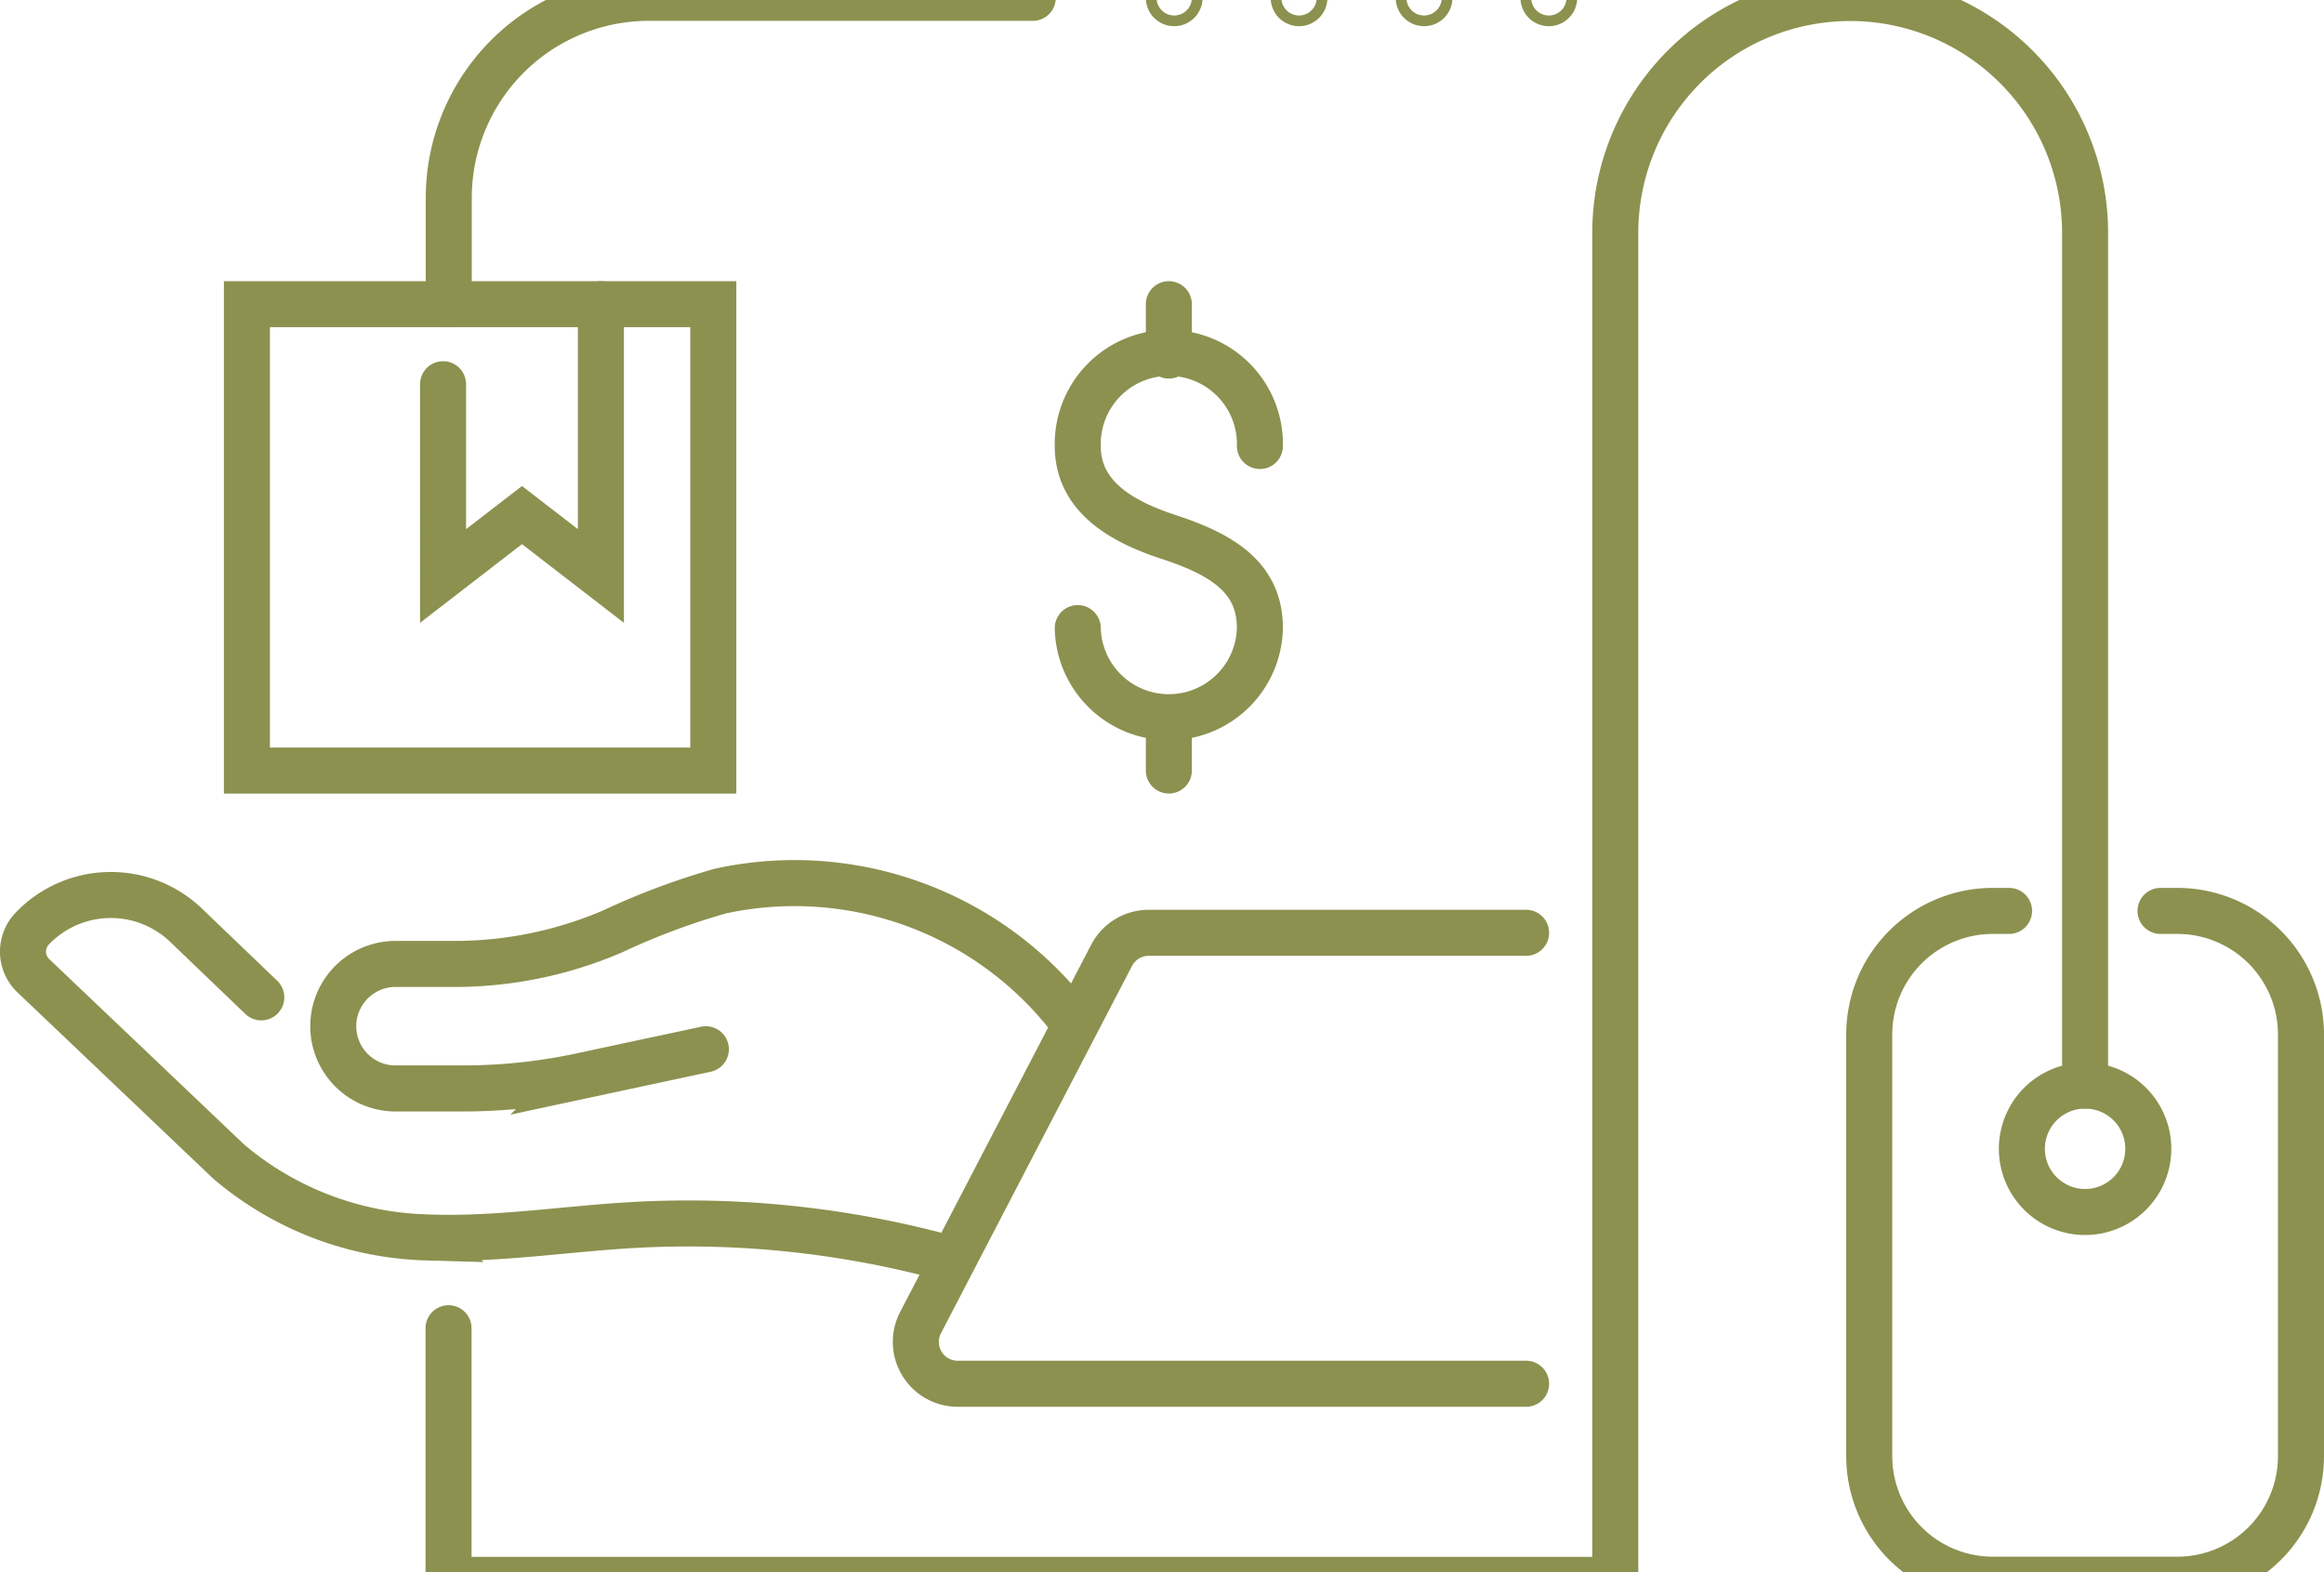
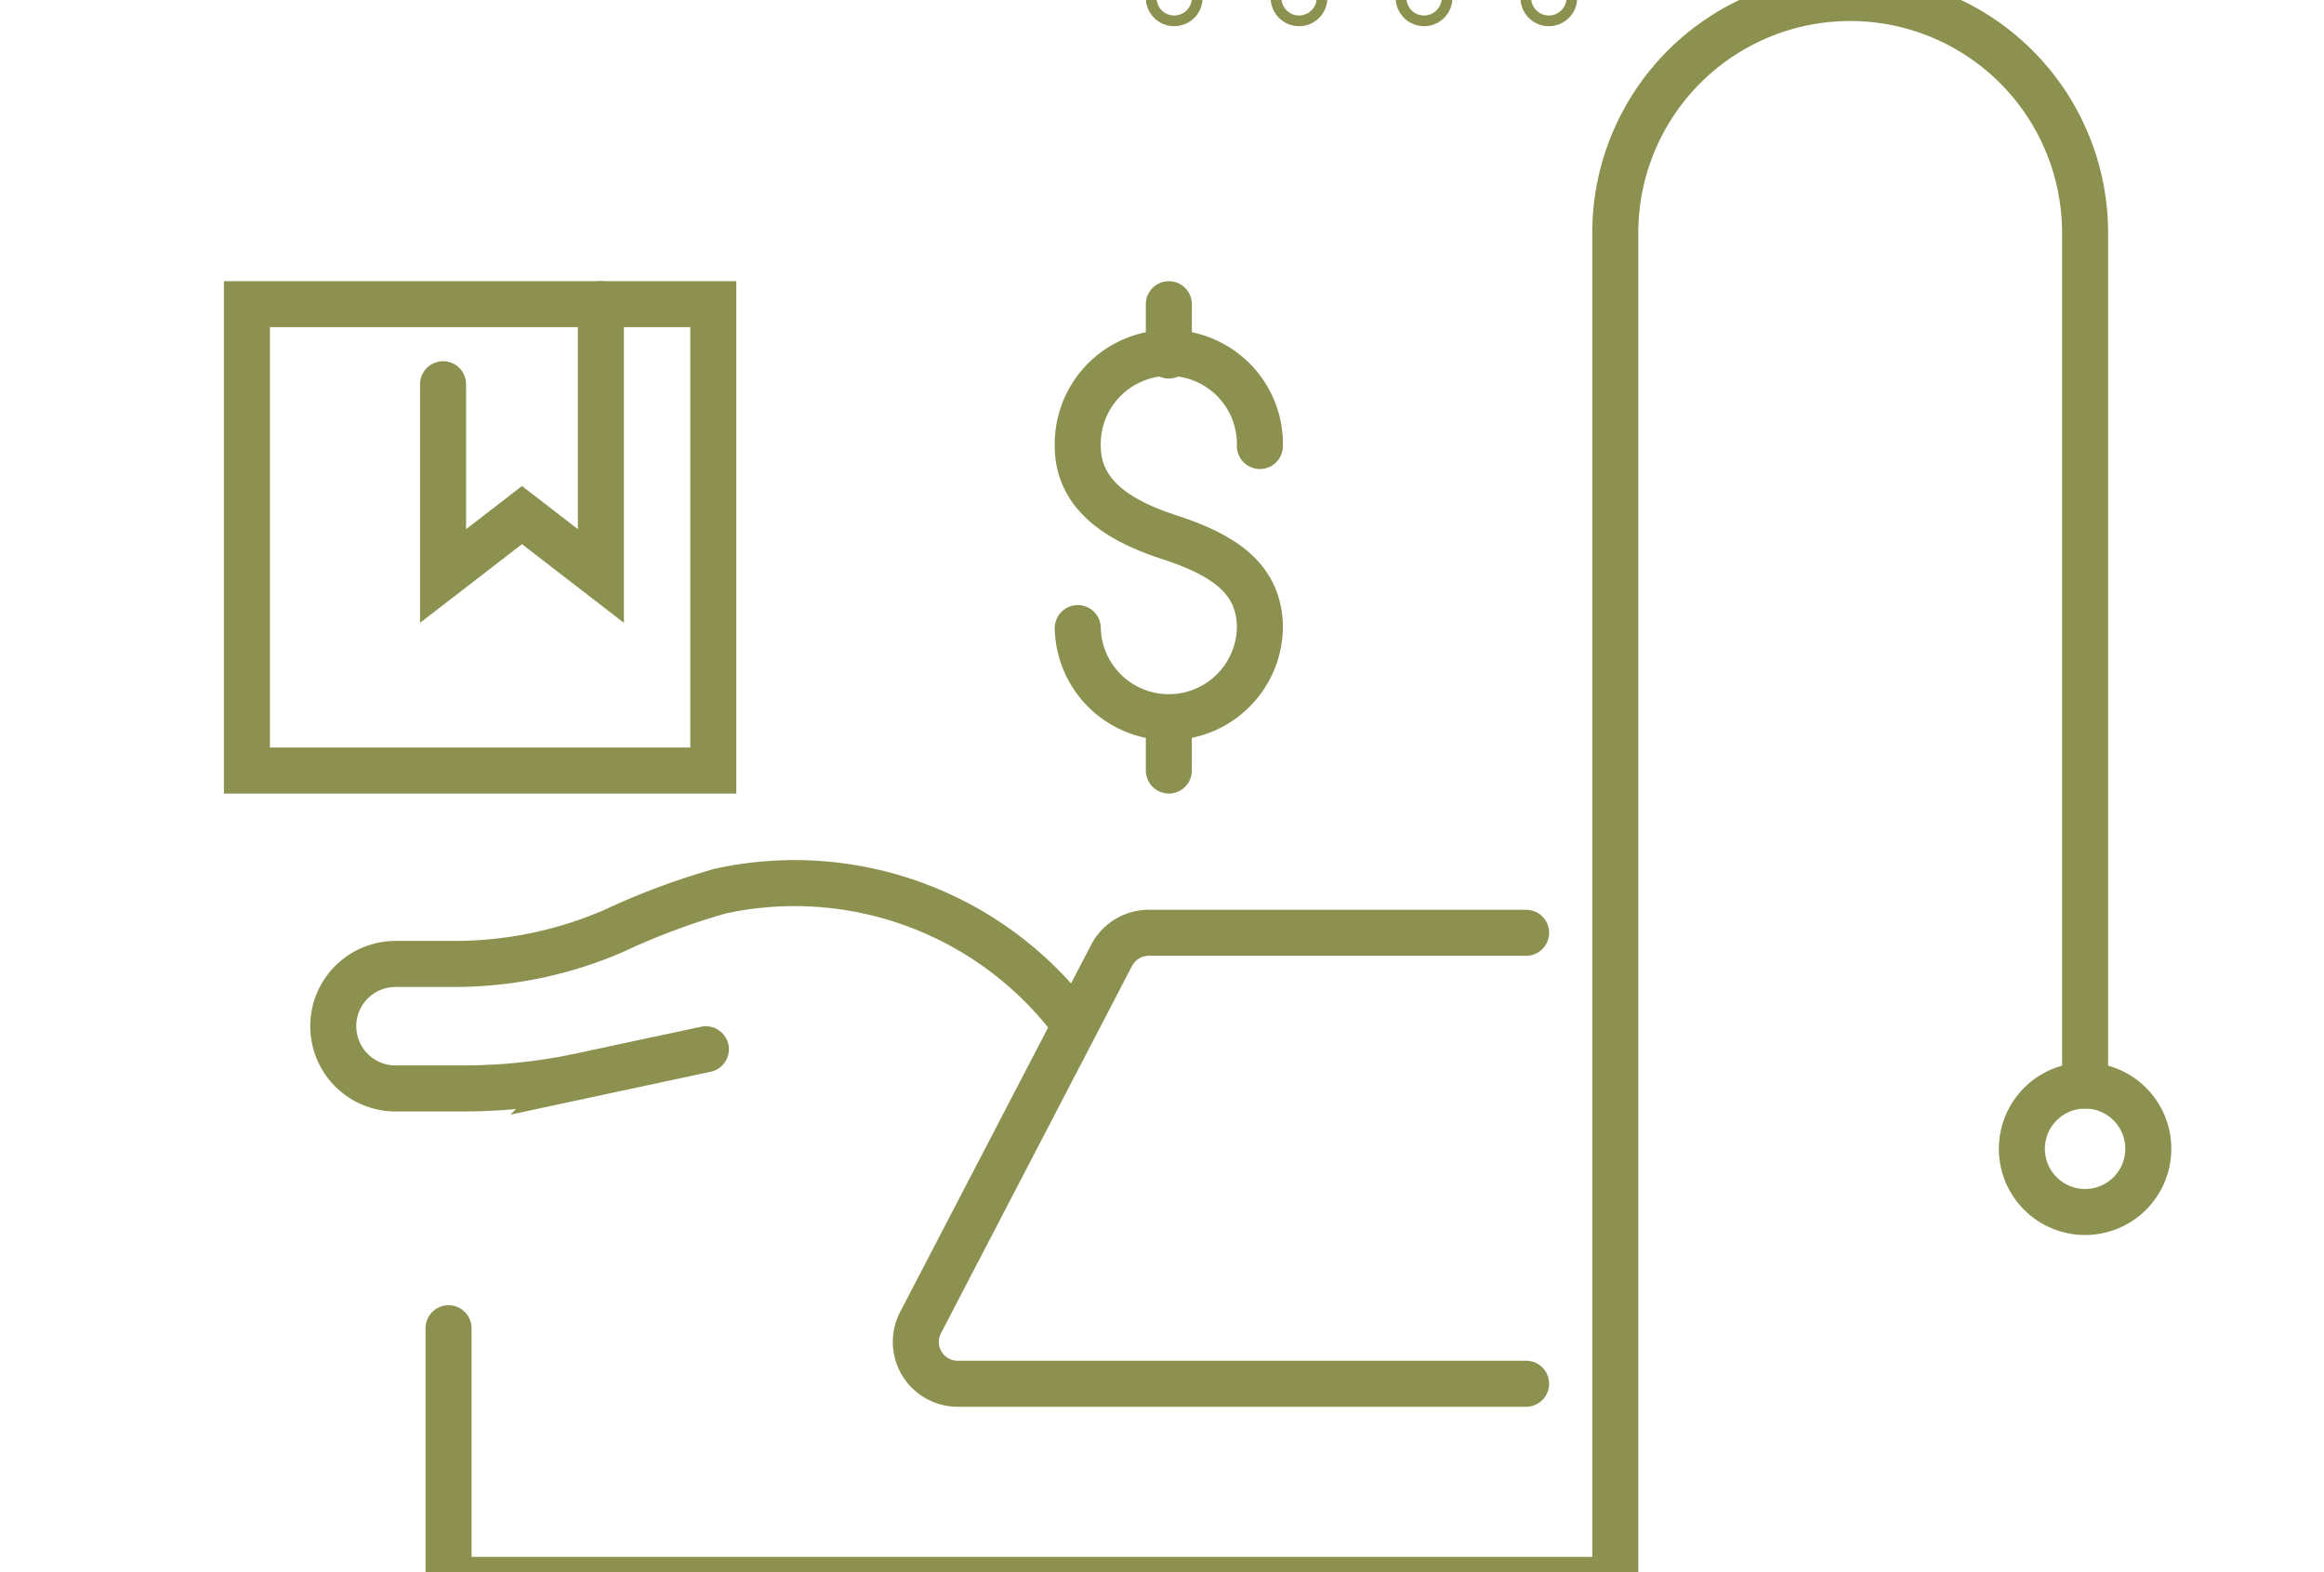
<svg xmlns="http://www.w3.org/2000/svg" preserveAspectRatio="xMidYMid slice" width="34px" height="23px" viewBox="0 0 53.423 37.543">
  <g id="Gruppe_9123" data-name="Gruppe 9123" transform="translate(-1260.641 -1423.266)">
    <g id="Gruppe_9114" data-name="Gruppe 9114">
      <g id="Gruppe_9113" data-name="Gruppe 9113">
        <path id="Pfad_7836" data-name="Pfad 7836" d="M1285.416,1438.406a2.094,2.094,0,0,0,4.187,0c0-1.156-.858-1.69-2.093-2.093-1.1-.359-2.094-.937-2.094-2.093a2.094,2.094,0,1,1,4.187,0" fill="none" stroke="#8c914f" stroke-linecap="round" stroke-linejoin="round" stroke-width="1.058" />
        <line id="Linie_3299" data-name="Linie 3299" y2="1.181" transform="translate(1287.51 1430.96)" fill="none" stroke="#8c914f" stroke-linecap="round" stroke-linejoin="round" stroke-width="1.058" />
        <line id="Linie_3300" data-name="Linie 3300" y2="1.181" transform="translate(1287.51 1440.499)" fill="none" stroke="#8c914f" stroke-linecap="round" stroke-linejoin="round" stroke-width="1.058" />
      </g>
    </g>
    <g id="Gruppe_9115" data-name="Gruppe 9115">
      <rect id="Rechteck_2198" data-name="Rechteck 2198" width="10.721" height="10.721" transform="translate(1266.317 1430.96)" fill="none" stroke="#8c914f" stroke-linecap="round" stroke-miterlimit="10" stroke-width="1.058" />
      <path id="Pfad_7837" data-name="Pfad 7837" d="M1274.454,1430.96v6.248l-1.814-1.4-1.814,1.4V1432.8" fill="none" stroke="#8c914f" stroke-linecap="round" stroke-miterlimit="10" stroke-width="1.058" />
    </g>
    <g id="Gruppe_9118" data-name="Gruppe 9118">
      <g id="Gruppe_9117" data-name="Gruppe 9117">
        <g id="Gruppe_9116" data-name="Gruppe 9116">
-           <path id="Pfad_7838" data-name="Pfad 7838" d="M1282.305,1452.859a22.614,22.614,0,0,0-7.125-.731c-1.582.091-3.158.348-4.74.284a7.336,7.336,0,0,1-4.541-1.742l-4.495-4.276a.766.766,0,0,1-.019-1.084h0a2.5,2.5,0,0,1,3.543-.065l1.719,1.649" fill="none" stroke="#8c914f" stroke-linecap="round" stroke-miterlimit="10" stroke-width="1.058" />
          <path id="Pfad_7839" data-name="Pfad 7839" d="M1276.867,1448.087l-2.854.611a13.033,13.033,0,0,1-2.736.29h-1.544a1.431,1.431,0,0,1-1.431-1.431h0a1.431,1.431,0,0,1,1.431-1.431h1.357a9.205,9.205,0,0,0,3.64-.751,16.308,16.308,0,0,1,2.47-.924,8.016,8.016,0,0,1,7.993,2.862" fill="none" stroke="#8c914f" stroke-linecap="round" stroke-miterlimit="10" stroke-width="1.058" />
        </g>
      </g>
      <path id="Pfad_7840" data-name="Pfad 7840" d="M1295.722,1445.41h-8.674a.964.964,0,0,0-.854.518l-4.391,8.441a.962.962,0,0,0,.854,1.407h13.065" fill="none" stroke="#8c914f" stroke-linecap="round" stroke-linejoin="round" stroke-width="1.058" />
    </g>
    <g id="Gruppe_9122" data-name="Gruppe 9122">
      <g id="Gruppe_9121" data-name="Gruppe 9121">
        <g id="Gruppe_9119" data-name="Gruppe 9119">
-           <path id="Pfad_7841" data-name="Pfad 7841" d="M1310.306,1444.907h.387a2.842,2.842,0,0,1,2.842,2.841v9.691a2.842,2.842,0,0,1-2.842,2.841h-4.241a2.841,2.841,0,0,1-2.842-2.841v-9.691a2.841,2.841,0,0,1,2.842-2.841h.372" fill="none" stroke="#8c914f" stroke-linecap="round" stroke-linejoin="round" stroke-width="1.058" />
          <path id="Pfad_7842" data-name="Pfad 7842" d="M1310.025,1450.375a1.453,1.453,0,1,1-1.453-1.453A1.452,1.452,0,0,1,1310.025,1450.375Z" fill="none" stroke="#8c914f" stroke-linecap="round" stroke-linejoin="round" stroke-width="1.058" />
-           <path id="Pfad_7843" data-name="Pfad 7843" d="M1284.382,1423.918h-8.825a4.6,4.6,0,0,0-4.6,4.6v2.439" fill="none" stroke="#8c914f" stroke-linecap="round" stroke-linejoin="round" stroke-width="1.058" />
          <path id="Pfad_7844" data-name="Pfad 7844" d="M1308.572,1448.922v-19.6a5.4,5.4,0,0,0-5.4-5.4h0a5.4,5.4,0,0,0-5.4,5.4v30.963h-26.82V1454.5" fill="none" stroke="#8c914f" stroke-linecap="round" stroke-linejoin="round" stroke-width="1.058" />
        </g>
        <g id="Gruppe_9120" data-name="Gruppe 9120">
          <path id="Pfad_7845" data-name="Pfad 7845" d="M1287.756,1423.918a.123.123,0,1,1-.123-.123A.123.123,0,0,1,1287.756,1423.918Z" fill="none" stroke="#8c914f" stroke-linecap="round" stroke-miterlimit="10" stroke-width="1.058" />
          <path id="Pfad_7846" data-name="Pfad 7846" d="M1290.626,1423.918a.123.123,0,1,1-.123-.123A.123.123,0,0,1,1290.626,1423.918Z" fill="none" stroke="#8c914f" stroke-linecap="round" stroke-miterlimit="10" stroke-width="1.058" />
          <path id="Pfad_7847" data-name="Pfad 7847" d="M1293.5,1423.918a.123.123,0,1,1-.123-.123A.123.123,0,0,1,1293.5,1423.918Z" fill="none" stroke="#8c914f" stroke-linecap="round" stroke-miterlimit="10" stroke-width="1.058" />
          <path id="Pfad_7848" data-name="Pfad 7848" d="M1296.368,1423.918a.123.123,0,1,1-.123-.123A.123.123,0,0,1,1296.368,1423.918Z" fill="none" stroke="#8c914f" stroke-linecap="round" stroke-miterlimit="10" stroke-width="1.058" />
        </g>
      </g>
    </g>
  </g>
</svg>